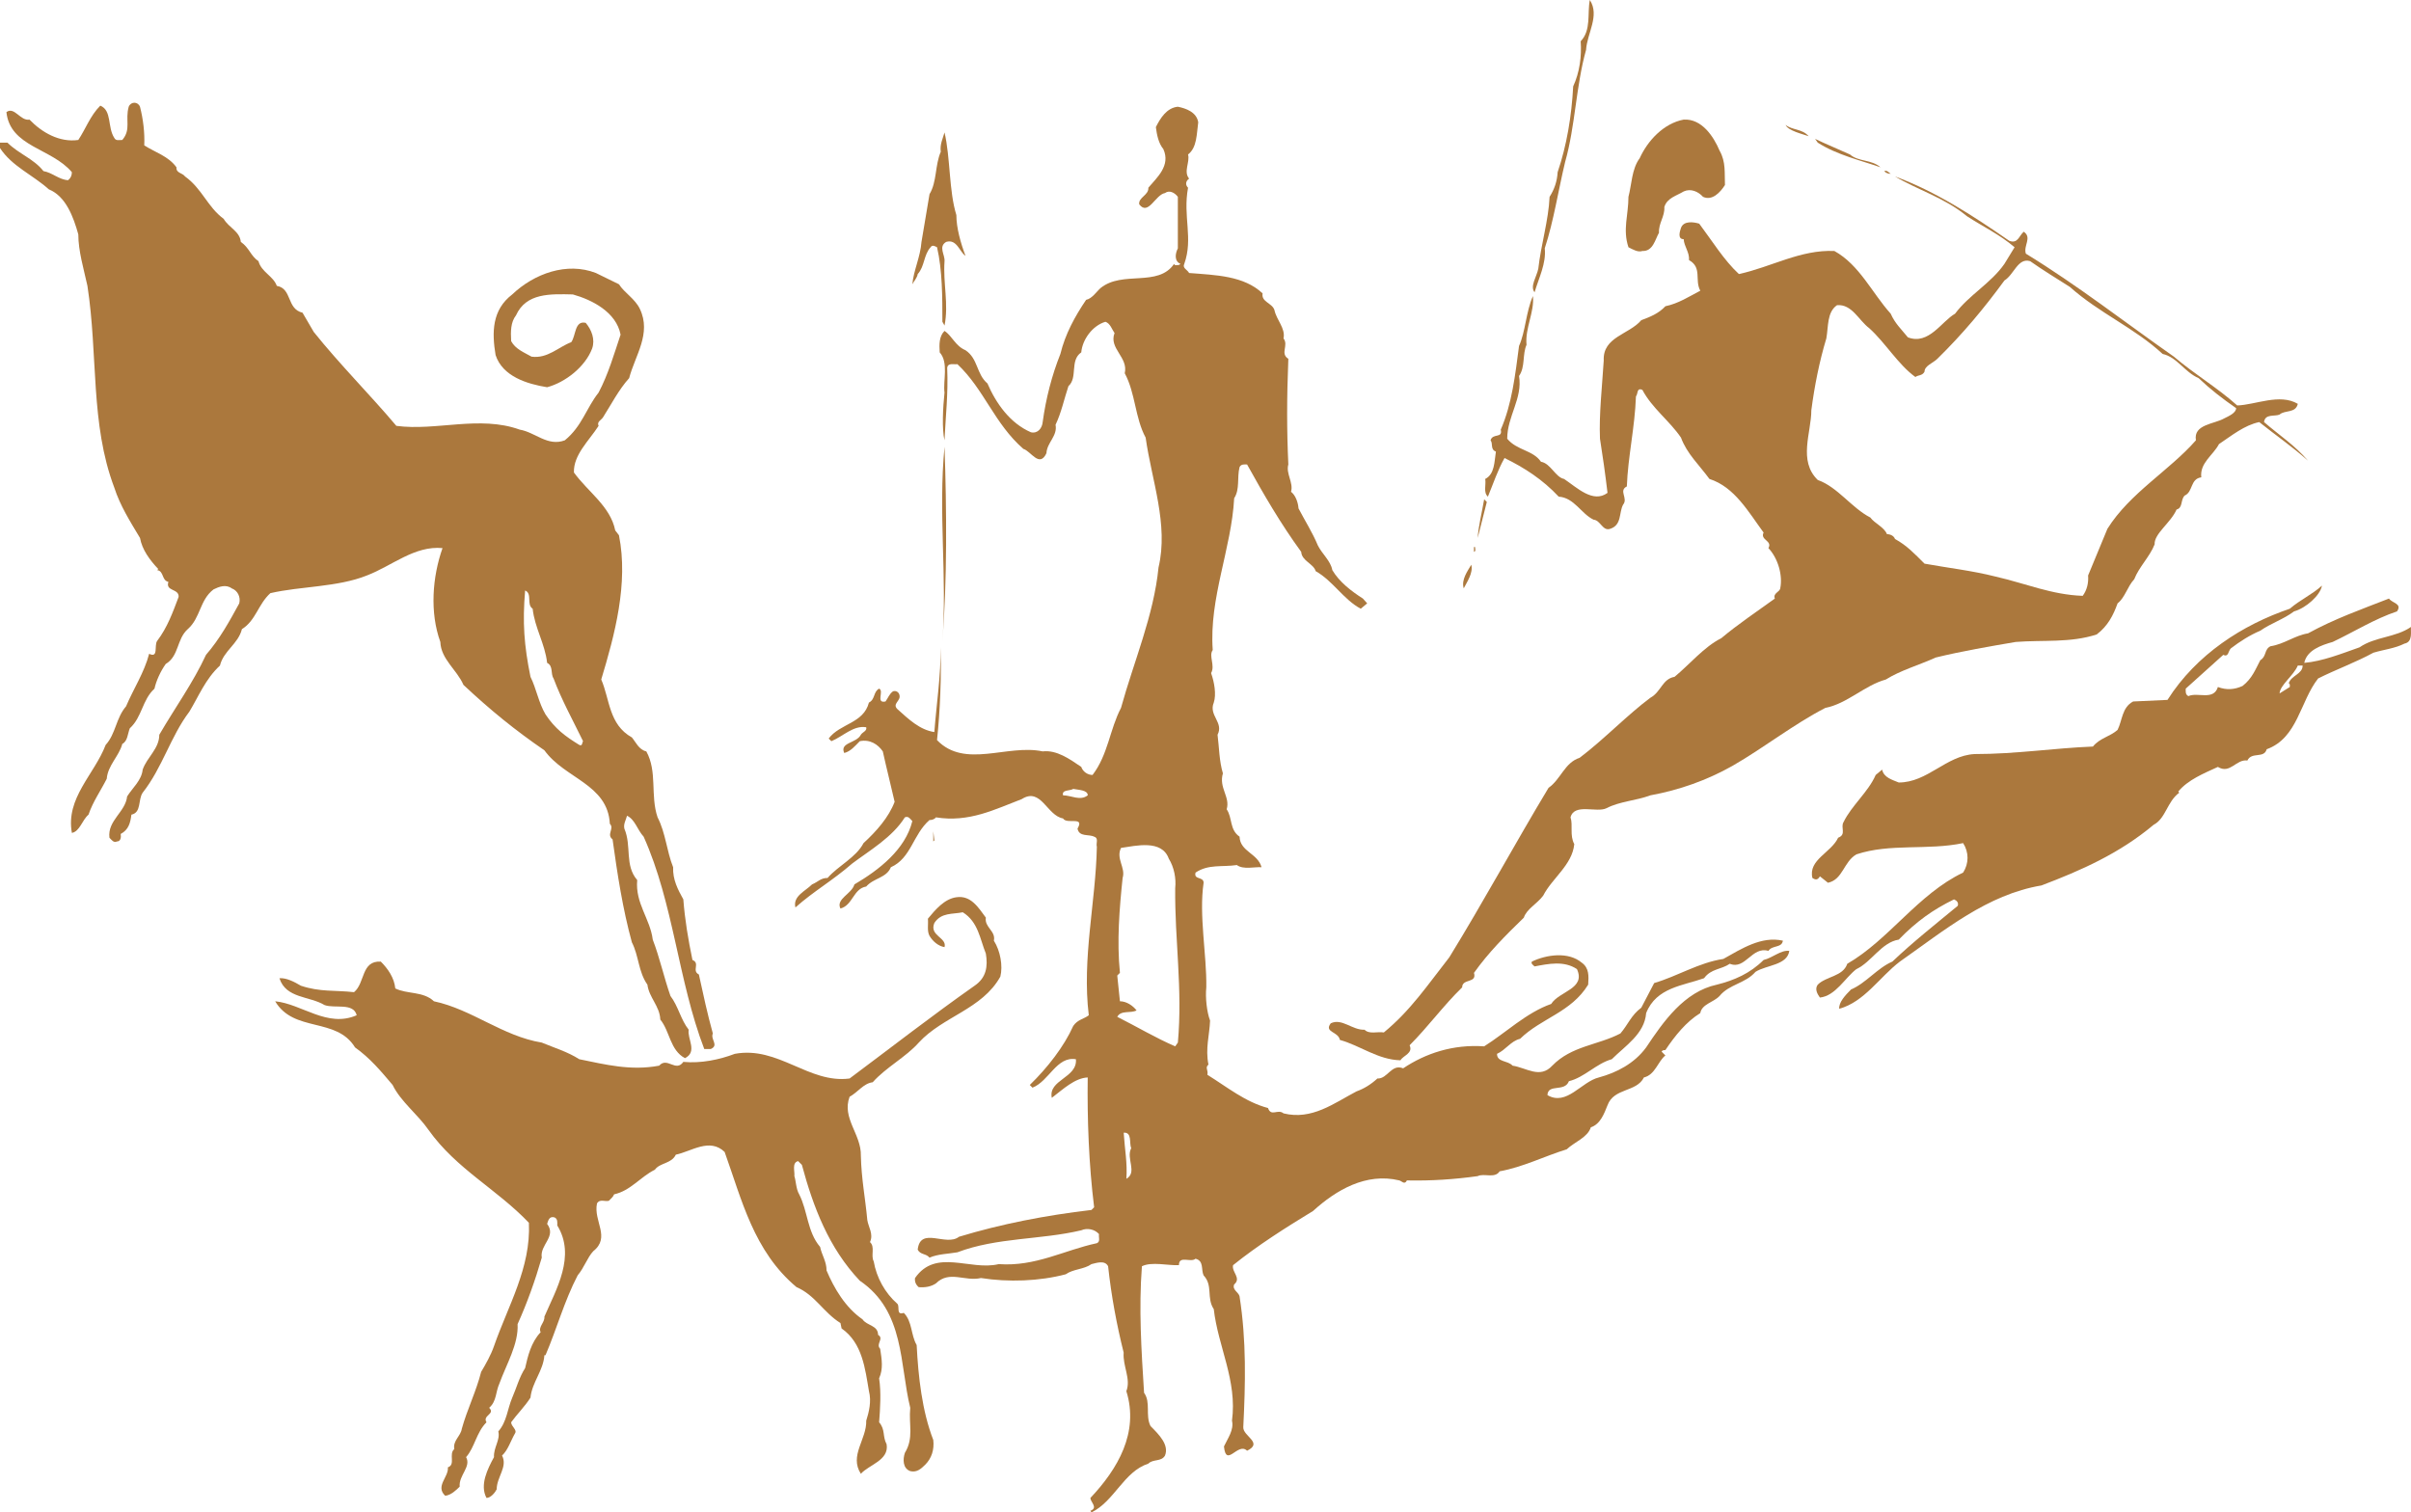
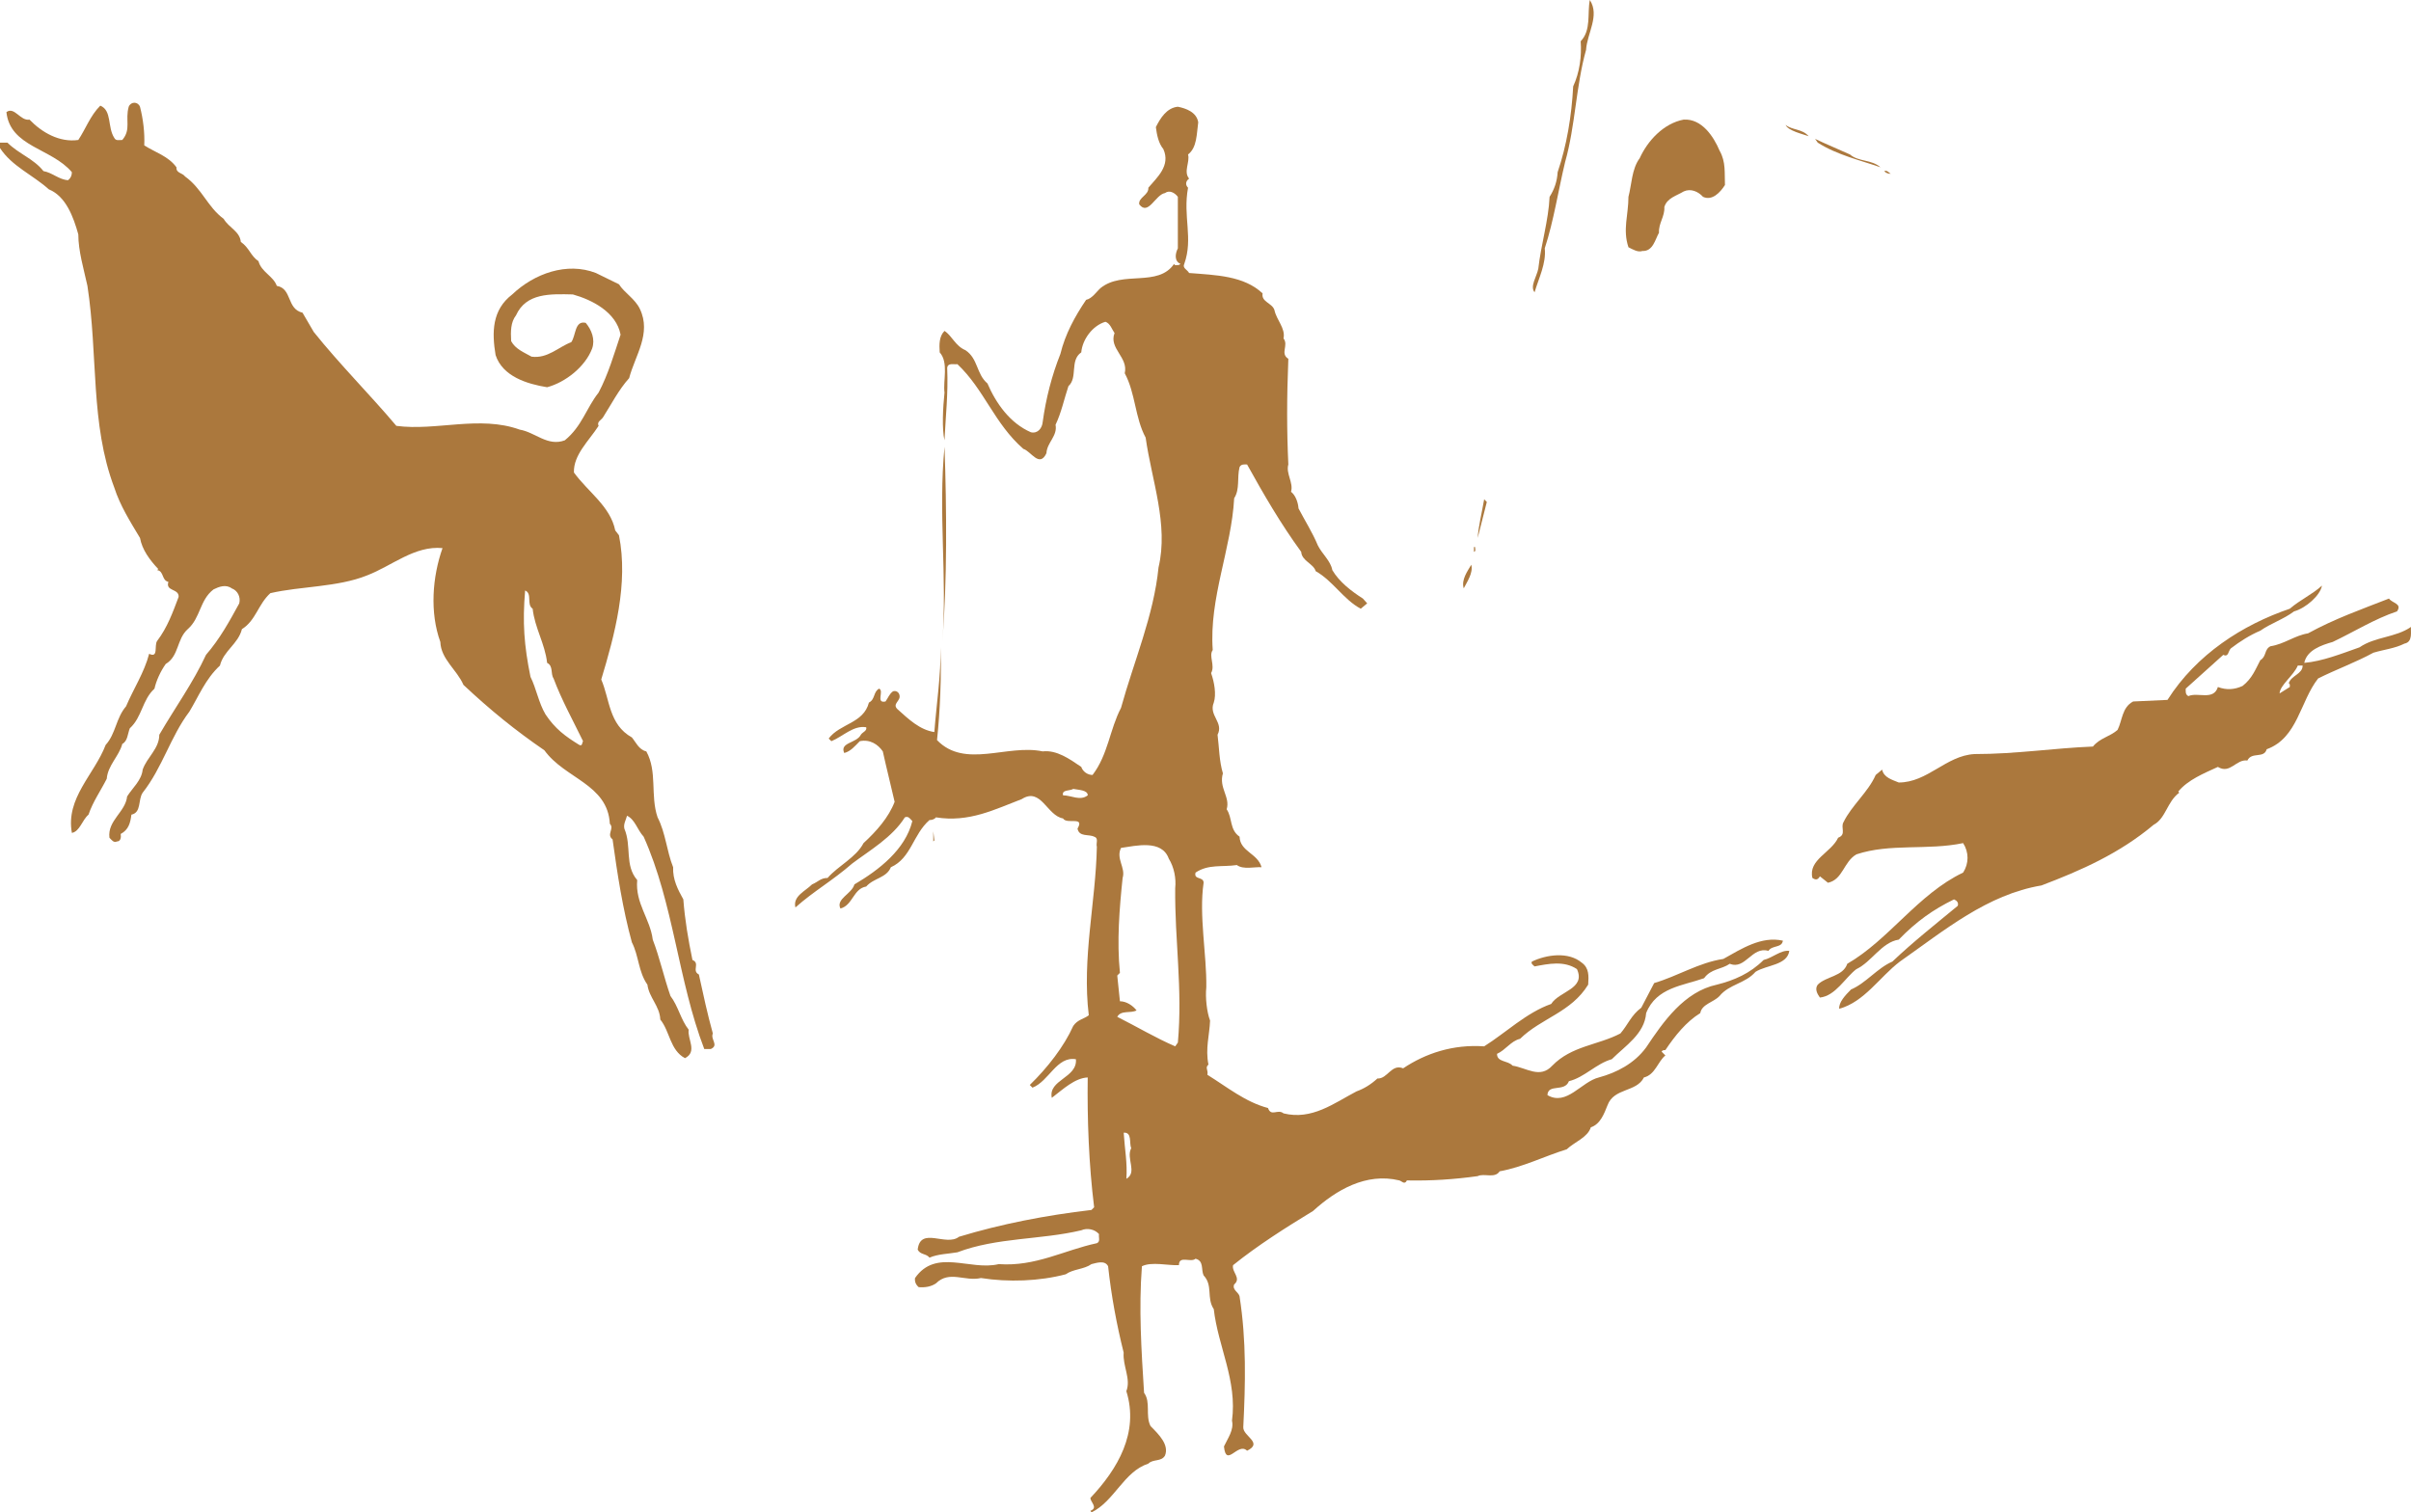
<svg xmlns="http://www.w3.org/2000/svg" version="1.1" id="Layer_1" x="0px" y="0px" width="600px" height="376.414px" viewBox="0 0 600 376.414" enable-background="new 0 0 600 376.414" xml:space="preserve">
  <g>
    <path fill="#AB783D" d="M394.706,12.414c-2.54,9.078-2.669,18.952-5.208,27.895c-1.738,7.211-2.804,14.551-5.071,21.496   c0.4,3.737-1.468,7.338-2.535,10.943c-1.204-1.476,0.531-3.875,0.928-5.875c0.672-6.007,2.546-12.014,2.809-17.889   c1.199-1.865,1.869-3.862,2.006-6.136c2.265-6.677,3.467-13.888,3.867-21.356c1.603-3.477,2.137-7.485,1.867-11.222   c2.676-2.793,1.601-6.925,2.275-10.271C398.172,3.868,394.968,8.272,394.706,12.414z" />
    <path fill="#AB783D" d="M427.939,37.507c1.603,2.801,1.199,5.606,1.333,8.545c-1.19,1.863-3.198,3.997-5.464,2.932   c-1.206-1.333-3.077-2.135-4.809-1.333c-1.736,1.07-4.141,1.604-4.811,3.875c0.137,2.397-1.464,4.002-1.334,6.408   c-0.936,1.595-1.463,4.667-4.136,4.535c-1.068,0.403-2.403-0.394-3.463-0.933c-1.474-4.406,0-8.007,0-12.551   c0.797-2.932,0.797-6.939,2.8-9.606c1.996-4.411,6-8.682,10.943-9.61C423.539,29.495,426.47,34.035,427.939,37.507z" />
    <path fill="#AB783D" d="M450.096,33.901c-1.469-0.538-5.067-1.329-5.737-2.802C446.097,32.439,448.5,32.036,450.096,33.901z" />
-     <path fill="#AB783D" d="M238.002,53.528c0,3.2,1.062,6.935,2.271,10.142c-1.476-0.939-2.142-4.272-4.812-3.463   c-2.001,1.195-0.27,3.192-0.405,4.796c-0.396,5.477,1.075,10.676,0,16.023l-0.532-0.941c0-6.002,0-12.817-1.33-18.55   c-0.536-0.271-1.198-0.67-1.601,0c-1.735,1.863-1.474,4.81-3.209,6.67c-0.134,0.937-0.932,1.741-1.331,2.544   c0.268-3.343,2.001-6.813,2.269-10.543l2-11.886c1.872-3.069,1.336-7.204,2.8-10.541c-0.261-1.876,0.539-3.345,0.935-4.82   C236.529,39.243,236.132,47.52,238.002,53.528z" />
    <path fill="#AB783D" d="M460.378,38.441c2.139,1.867,5.336,1.202,7.605,3.198c-4.935-1.727-10.813-3.067-15.617-6.133l-0.664-0.937   C454.502,35.904,457.443,37.104,460.378,38.441z" />
    <path fill="#AB783D" d="M470.523,43.251c-0.535,0-1.205-0.138-1.605-0.672C469.719,42.312,469.988,42.979,470.523,43.251z" />
-     <path fill="#AB783D" d="M563.426,105.047c0.266-2.134,2.667-1.333,3.868-1.867c1.333-1.199,4.006-0.267,4.537-2.672   c-4.537-2.66-10.539,0.269-15.079,0.403c-5.074-4.536-10.413-7.605-15.759-12.145c-12.009-8.413-24.156-17.889-36.84-25.631   c-0.665-1.999,1.611-4.001-0.529-5.466c-1.201,1.062-1.465,3.063-3.603,2.263c-9.079-6.272-18.292-12.28-28.438-16.017   c5.612,3.34,12.42,5.341,17.897,9.888c3.868,2.528,8.139,4.534,11.869,7.734l-2.531,4.138c-3.336,4.807-8.813,7.745-12.285,12.405   c-3.329,1.874-6.536,7.883-11.736,5.88c-1.734-2.137-3.214-3.47-4.275-5.88c-4.672-5.197-7.748-12.136-14.018-15.61   c-8.411-0.394-15.747,4.01-23.764,5.737c-3.731-3.467-6.668-8.274-9.872-12.539c-1.331-0.412-3.87-0.808-4.542,1.062   c-0.264,0.804-0.932,2.8,0.672,2.8c0.129,1.874,1.461,3.203,1.333,5.21c3.336,1.865,1.334,4.942,2.806,7.611   c-2.806,1.469-5.475,3.2-8.682,3.866c-1.731,1.862-3.872,2.67-6.004,3.474c-3.066,3.601-9.617,4.135-9.345,10.015   c-0.395,6.405-1.202,13.476-0.936,19.485c0.663,4.137,1.338,8.94,1.874,13.479c-3.604,2.673-7.608-1.329-10.813-3.469   c-2.135-0.403-3.339-3.879-5.742-4.273c-2.003-2.935-6.007-2.804-8.405-5.737c0-5.606,3.868-10.015,2.943-15.617   c1.592-2.27,0.791-5.342,1.865-7.751c-0.406-4.133,1.997-8.139,1.594-12.14c-1.731,3.87-1.867,8.944-3.459,12.418   c-0.95,7.206-1.746,14.408-4.547,20.829c0.533,2.261-2.002,0.786-2.539,2.659c0.666,0.799-0.133,2.268,1.329,2.802   c-0.396,2.406-0.26,5.606-2.661,6.811c0.269,1.469-0.53,3.336,0.668,4.406c1.33-3.207,2.407-6.54,4.137-9.612   c4.94,2.402,9.479,5.339,13.481,9.612c3.875,0.26,5.608,4.273,8.683,5.735c1.73,0.129,2.256,2.94,4.132,2.27   c2.933-0.933,2.137-4.006,3.205-6c1.34-1.611-1.202-3.48,0.938-4.547c0.265-7.342,1.993-14.677,2.268-22.424   c0.529-0.528,0.134-2.266,1.603-1.603c2.401,4.545,6.805,7.745,9.604,11.878c1.474,4.008,4.542,6.811,7.078,10.284   c6.274,1.999,9.74,8.274,13.481,13.344c-0.938,1.865,2.271,2.005,1.199,3.87c2.403,2.54,3.601,6.813,2.941,10.018   c-0.136,0.938-1.869,1.197-1.342,2.541c-4.402,3.192-9.207,6.399-13.34,9.873c-4.274,2.129-7.886,6.539-11.622,9.607   c-3.064,0.532-3.333,3.739-6.007,5.205c-5.599,4.142-11.609,10.413-17.614,14.949c-3.734,1.197-4.67,5.337-7.738,7.476   c-8.286,13.754-16.155,28.297-24.696,42.18c-5.339,6.805-9.609,13.216-16.289,18.699c-1.6-0.275-3.599,0.523-4.801-0.676   c-3.071,0.129-5.61-2.943-8.407-1.601c-1.738,2.276,1.865,2.001,2.27,4.136c5.199,1.466,9.475,4.936,15.078,5.068   c0.67-1.199,3.205-1.735,2.27-3.736c4.67-4.671,8.406-9.879,13.078-14.414c0-2.272,3.743-0.936,2.943-3.604   c3.602-5.072,7.741-9.209,12.408-13.747c0.676-2.139,3.334-3.474,4.809-5.468c2.272-4.412,7.211-7.621,7.745-12.819   c-1.199-2.268-0.271-4.671-0.935-6.675c0.935-3.604,6.534-1.067,8.936-2.27c3.345-1.736,7.349-1.867,10.944-3.209   c7.216-1.329,14.017-3.73,20.424-7.338c7.886-4.536,15.092-10.277,23.091-14.419c5.481-1.069,9.754-5.604,15.086-7.075   c3.606-2.268,8.277-3.595,12.412-5.471c6.541-1.595,13.617-2.801,19.892-3.872c6.806-0.532,13.613,0.271,20.159-1.868   c2.802-2.134,4.137-4.805,5.196-7.738c1.871-1.466,2.412-4.139,4.146-6.006c1.195-3.071,3.868-5.606,5.074-8.682   c-0.14-2.67,4.004-5.332,5.464-8.668c1.607-0.408,0.942-2.408,2.01-3.472c2.142-0.937,1.333-4.139,4.133-4.542   c-0.398-3.601,2.94-5.47,4.406-8.268c3.205-2.141,6.278-4.68,10.016-5.482c4.006,3.209,8.271,6.145,12.147,9.614   C571.03,110.789,567.294,108.388,563.426,105.047z M553.549,104.117c-2.537,1.469-7.737,1.469-7.074,5.47   c-6.68,7.609-16.421,13.082-22.024,22.024c-1.606,3.868-3.203,7.736-4.805,11.615c0.129,1.865-0.264,3.605-1.342,5.072   c-7.738-0.267-14.15-3.071-21.757-4.81c-5.737-1.459-11.744-2.134-17.612-3.2c-2.544-2.532-4.409-4.538-7.351-6.14   c-0.264-0.799-1.195-1.202-1.999-1.202c-0.668-1.738-3.067-2.671-4.135-4.14c-4.672-2.404-8.146-7.609-13.084-9.345   c-4.937-4.801-1.601-11.749-1.601-17.348c0.806-6.143,2.003-12.143,3.736-17.889c0.534-2.938,0.129-6.544,2.669-8.275   c3.734-0.271,5.346,3.739,8.01,5.738c4.004,3.605,7.208,9.073,11.483,12.149c0.663-0.532,1.729-0.265,2.271-1.335   c0-1.474,2.135-2.139,3.198-3.201c6.272-6.143,11.614-12.545,16.687-19.491c2.403-1.462,3.34-5.735,6.409-4.807   c3.198,2.265,6.543,4.273,9.874,6.405c7.34,6.545,16.02,10.152,23.095,16.687c3.604,0.801,5.473,4.54,8.947,6.016   c2.933,2.797,5.873,5.063,9.336,7.471C556.481,102.779,554.615,103.583,553.549,104.117z" />
    <path fill="#AB783D" d="M234.525,159.773c1.202-16.285-1.063-32.168,0.532-48.582C235.595,127.073,235.727,144.025,234.525,159.773   z" />
    <path fill="#AB783D" d="M367.735,133.887c0.143-2.679,1.072-6.414,1.612-9.612l0.661,0.661L367.735,133.887z" />
    <path fill="#AB783D" d="M367.078,136.151c0,0.402,0.267,1.065-0.268,1.201v-1.201H367.078z" />
-     <path fill="#AB783D" d="M366.404,138.421l-0.264,0.926L366.404,138.421z" />
    <path fill="#AB783D" d="M366.14,140.558c0.534,2.003-1.063,4.267-1.871,5.873C363.601,144.297,365.207,142.155,366.14,140.558z" />
    <path fill="#AB783D" d="M177.397,257.22c-1.335-4.805-2.399-9.741-3.475-14.682c-1.858-0.938,0.407-2.805-1.598-3.61   c-1.071-5.201-1.869-9.875-2.271-15.082c-1.34-2.401-2.67-4.938-2.537-8.003c-1.604-4.011-1.866-8.544-3.87-12.417   c-1.864-5.479,0-11.35-2.804-16.415c-1.866-0.4-2.671-2.406-3.599-3.477c-5.739-3.202-5.479-9.474-7.616-14.418   c3.341-11.074,6.808-23.889,4.408-35.898l-0.927-1.206c-1.209-6.011-6.817-9.61-10.282-14.418   c-0.136-4.404,3.738-7.875,6.14-11.604c-0.537-1.068,0.803-1.473,1.196-2.274c1.869-2.938,3.873-6.806,6.411-9.603   c1.462-5.617,5.612-11.083,2.666-17.226c-1.204-2.537-3.868-4.004-5.204-6.135c-1.869-0.939-3.873-1.876-5.738-2.807   c-7.205-2.801-15.35,0.131-20.82,5.335c-5.076,3.873-5.076,9.478-4.145,15.086c1.74,5.344,7.883,7.211,12.823,8.01   c4.532-1.204,9.473-5.072,11.199-9.619c0.804-2.263-0.124-4.667-1.589-6.403c-2.804-0.663-2.41,3.203-3.606,4.81   c-3.201,1.2-5.874,4.139-9.88,3.603c-1.867-1.068-4.009-1.867-5.074-3.87c-0.134-2.404-0.134-4.674,1.206-6.408   c2.528-5.606,8.537-5.339,14.15-5.209c4.793,1.342,10.812,4.404,11.877,10.012c-1.609,4.805-3.07,9.879-5.473,14.417   c-3.073,3.875-4.138,8.415-8.408,11.88c-4.272,1.604-7.349-2.003-11.212-2.659c-10.016-3.614-20.824,0.394-30.71-0.939   c-6.405-7.606-14.141-15.354-20.548-23.363c-0.933-1.598-1.874-3.209-2.802-4.803c-4-0.937-2.537-6.011-6.405-6.681   c-0.808-2.397-3.884-3.47-4.547-6.138c-1.996-1.333-2.266-3.334-4.402-4.796c-0.267-2.675-2.937-3.479-4.275-5.75   c-4.001-2.931-5.335-7.471-9.605-10.542c-0.67-0.935-2.265-0.801-2.132-2.274c-2.012-2.8-5.342-3.728-8.019-5.468   c0.143-3.069-0.265-6.534-1.06-9.61c-0.536-1.328-2.271-1.328-2.808,0c-0.935,3.334,0.667,5.608-1.598,8.272   c-0.808,0-1.603,0.273-1.999-0.53c-1.733-2.67-0.534-6.806-3.476-8.014c-2.53,2.539-3.607,5.746-5.473,8.543   c-4.673,0.672-9.078-1.874-12.14-5.065c-2.277,0.403-3.752-3.335-5.751-1.871c0.939,8.679,11.212,8.942,16.292,14.951   c0,0.801-0.273,1.468-0.939,1.996c-2.268-0.125-3.87-1.865-6.136-2.266c-2.401-3.069-6.149-4.273-8.951-7.072H0v1.333   c2.938,4.536,8.144,6.672,12.147,10.28c4.271,1.735,6.146,6.935,7.342,11.217c0,4.132,1.335,8.537,2.27,12.806   c2.673,17.353,0.672,34.304,6.679,50.198c1.462,4.534,4,8.535,6.405,12.547c0.533,2.931,2.402,5.46,4.541,7.734l-0.272,0.267   c1.736,0.267,1.066,2.537,2.798,2.936c-0.792,2.403,2.675,1.606,2.543,3.734c-1.468,3.879-2.801,7.605-5.341,10.95   c-0.796,1.07,0.401,4.4-1.994,3.207c-1.215,4.671-3.884,8.675-5.746,13.079c-2.537,2.942-2.537,6.806-5.077,9.604   c-2.806,7.349-10.003,13.22-8.404,21.901c2.001-0.404,2.535-3.205,4.135-4.545c1.07-3.2,3.073-6.006,4.538-8.939   c0.265-3.336,3.065-5.615,3.873-8.673c1.328-0.67,1.328-2.542,1.862-3.876c3.076-2.8,3.076-7.07,6.143-9.875   c0.405-1.869,1.467-4.271,2.804-6.145c3.338-1.996,2.675-6.136,5.475-8.668c3.205-2.807,2.94-7.218,6.407-9.882   c1.329-0.667,3.076-1.337,4.536-0.265c1.464,0.534,2.27,2.127,1.874,3.736c-2.408,4.404-4.807,8.812-8.274,12.813   c-3.203,6.941-7.746,13.21-11.624,19.889c0,3.467-3.069,5.604-4.135,8.675c-0.261,2.673-2.528,4.538-3.87,6.677   c-0.394,3.868-4.93,6.004-4.402,10.273c0.527,0.534,1.066,1.342,1.87,0.932c0.933,0,1.07-1.059,0.933-1.867   c2-1.065,2.403-2.799,2.668-4.805c2.542-0.533,1.604-3.732,2.802-5.468c4.936-6.274,6.946-14.014,11.615-20.161   c2.27-3.734,4.003-8.141,7.611-11.475c0.928-3.741,4.533-5.344,5.473-9.073c3.465-2.144,4.001-6.143,7.07-8.949   c7.48-1.74,16.694-1.464,24.029-4.402c6.274-2.406,11.878-7.476,18.82-6.813c-2.541,7.208-3.201,16.024-0.542,23.36   c0.138,4.272,4.141,6.943,5.748,10.677c6.679,6.27,12.943,11.351,20.15,16.289c5.08,7.075,15.759,8.408,16.286,18.29   c1.204,1.197-0.93,2.672,0.675,3.869c1.201,8.669,2.528,17.351,4.805,25.627c1.732,3.342,1.603,7.347,3.868,10.541   c0.402,3.211,3.077,5.345,3.209,8.682c2.396,2.938,2.396,7.6,6.134,9.615c3.202-1.611,0.534-4.813,0.932-7.078   c-1.998-2.537-2.537-5.738-4.539-8.404c-1.601-4.547-2.658-9.484-4.405-14.021c-0.66-5.208-4.406-9.075-3.868-14.819   c-3.202-3.742-1.33-8.409-3.202-12.814c-0.263-1.197,0.407-2.133,0.663-3.205c2.001,0.937,2.539,3.472,4.14,5.215   c7.482,16.678,8.539,35.764,15.087,52.854h1.605C179,260.152,176.734,258.689,177.397,257.22z M144.156,185.397   c-3.467-2.125-6.007-4-8.403-7.598c-1.736-2.942-2.272-6.41-3.738-9.347c-1.601-7.874-2.006-13.484-1.334-21.487   c1.874,0.799,0.261,3.47,1.874,4.536c0.527,4.805,3.064,8.675,3.603,13.482c1.599,0.799,0.793,2.671,1.599,3.868   c1.996,5.344,4.808,10.411,7.34,15.621C144.83,184.87,144.961,185.802,144.156,185.397z" />
    <path fill="#AB783D" d="M599.999,156.038c-3.872,2.675-8.939,2.404-12.81,5.077c-4.538,1.6-9.212,3.467-13.754,3.868   c0.67-3.2,4.271-4.404,7.074-5.209c5.342-2.533,10.41-5.735,16.014-7.609c1.342-1.997-1.199-1.997-1.999-3.192   c-6.804,2.66-13.613,5.066-20.151,8.662c-3.343,0.536-5.876,2.673-9.348,3.209c-1.599,0.803-0.936,2.54-2.532,3.474   c-1.2,2.265-2.01,4.533-4.405,6.403c-2.01,0.932-4.011,1.07-6.145,0.267c-1.064,3.477-5.074,1.204-7.34,2.268   c-0.801-0.398-0.665-1.199-0.665-1.865l9.348-8.41c1.329,0.665,1.197-0.931,1.867-1.594c2.268-1.742,4.802-3.344,7.34-4.411   c2.669-1.87,5.731-2.809,8.405-4.811c2.939-0.8,6.535-4.004,6.943-6.405c-2.541,2.272-5.34,3.469-8.003,5.742   c-11.751,3.999-23.232,11.348-30.438,22.694l-8.544,0.394c-2.8,1.474-2.673,4.674-3.879,7.079c-1.997,1.734-4.4,1.999-6.134,4.135   c-9.879,0.405-19.086,1.874-29.497,1.874c-7.075,0.394-11.622,7.075-18.825,7.075c-1.596-0.672-3.729-1.21-4.133-3.207   l-1.604,1.333c-1.871,4.273-6.006,7.609-8.008,11.746c-0.798,1.343,0.796,3.078-1.334,3.871c-1.738,3.741-7.478,5.475-6.41,10.014   c0.8,0.533,1.334,0.533,1.868-0.402l2.008,1.6c3.722-0.798,3.868-5.2,7.071-7.067c8.409-2.802,17.616-0.938,26.564-2.802   c1.462,2.264,1.462,5.07,0,7.335c-11.217,5.344-18.423,16.689-28.831,22.698c-1.083,3.198-5.211,3.068-7.347,5.197   c-0.795,1.072-0.134,2.276,0.534,3.211c3.872-0.396,6.278-4.943,9.079-7.079c3.734-1.731,6.272-6.673,10.541-7.338   c4.41-4.536,8.549-7.482,13.756-10.015c0.663,0.268,1.201,0.801,0.928,1.6c-5.475,4.534-11.077,8.945-16.279,13.886   c-3.743,1.604-6.541,5.341-10.285,6.943c-1.461,1.464-3.064,3.198-2.933,4.798c6.278-1.729,10.009-7.871,15.087-11.741   c11.21-7.872,21.75-16.683,35.237-18.956c9.877-3.74,19.49-8.006,27.896-15.082c3.071-1.602,3.336-5.739,6.402-8.007l-0.256-0.265   c2.399-2.942,6.402-4.547,9.868-6.147c3.069,1.872,4.538-1.999,7.342-1.593c1.072-2.27,4.142-0.405,4.805-2.804   c7.742-2.811,8.28-11.889,12.808-17.626c4.548-2.268,9.354-4.006,13.755-6.407c2.673-0.797,5.336-1.058,7.74-2.268   C600.531,159.773,599.869,157.104,599.999,156.038z M569.567,170.055c0.403,0.14,0.271,0.666,0.271,0.932l-2.544,1.6   c0.134-2.137,3.472-4.406,4.537-6.937h1.201C573.033,167.785,570.232,168.056,569.567,170.055z" />
    <polygon fill="#AB783D" points="232.255,209.426 232.255,206.895 232.525,209.166  " />
-     <path fill="#AB783D" d="M245.341,228.388c-0.407,2.397,2.531,3.331,1.994,5.735c1.611,2.539,2.274,6.27,1.611,8.944   c-4.533,8.144-14.285,9.879-20.294,16.417c-3.198,3.613-8.142,6.141-11.476,9.88c-2.27,0.261-3.739,2.534-5.744,3.604   c-1.998,5.344,2.94,9.344,2.803,14.683c0.138,5.868,1.072,10.277,1.604,16.015c0.266,1.742,1.597,3.474,0.666,5.477   c1.335,1.2,0.136,3.334,0.931,4.803c0.679,4.009,2.811,7.877,5.877,10.552c0.666,0.663-0.396,2.931,1.603,2.259   c2.139,2.135,1.734,5.477,3.205,8.016c0.398,7.875,1.34,16.42,4.135,23.627c0.27,2.393-0.398,4.531-2.001,6.143   c-1.067,1.061-2.134,2-3.734,1.6c-1.871-0.672-1.871-2.938-1.333-4.542c2.267-3.734,0.927-6.94,1.333-11.215   c-2.673-10.813-1.333-24.022-12.55-31.628c-7.735-8.148-11.612-18.424-14.414-28.837l-0.938-0.937   c-1.598,0.402-0.798,2.541-0.93,3.74c0.402,1.195,0.402,3.2,1.199,4.536c2.132,4.142,1.998,9.347,5.205,13.084   c0.405,2.003,1.603,3.603,1.603,5.866c1.87,4.416,4.674,9.213,8.942,12.156c1.068,1.602,3.879,1.465,3.879,3.867   c1.591,0.929-0.677,2.271,0.523,3.47c0.4,2.673,0.804,4.943-0.263,7.345c0.534,3.471,0.263,7.609,0,10.941   c1.6,1.871,0.796,3.471,1.865,5.472c0.67,4.008-4.396,5.081-6.407,7.351c-2.938-4.542,1.471-8.543,1.337-13.22   c0.675-2.138,1.34-4.8,0.675-7.349c-0.939-5.463-1.609-12.004-6.813-15.609l-0.274-1.34c-4.268-2.664-6.269-6.934-10.936-8.939   c-10.676-8.939-13.62-21.762-17.891-33.642c-3.739-3.601-8.271-0.126-12.147,0.672c-1.066,2.271-3.997,2.001-5.208,3.739   c-3.738,1.869-6.008,5.208-10.148,6.136c-0.265,0.67-0.798,1.077-1.325,1.611c-0.941,0.256-2.271-0.534-2.938,0.654   c-0.935,4.409,3.466,8.415-0.935,11.89c-1.474,1.592-2.277,4.132-3.875,6.006c-3.336,6.41-5.201,13.342-8.005,19.88h-0.273   c-0.263,3.873-3.063,6.675-3.465,10.556c-1.334,2.126-3.473,4.27-4.808,6.133c0,1.066,1.6,1.871,0.935,2.804   c-1.068,1.867-1.738,4.139-3.201,5.477c1.463,2.798-1.334,5.335-1.334,8.41c-0.403,0.799-1.467,2.137-2.535,2.137   c-1.735-3.207,0.265-7.214,1.865-10.153c-0.136-2.393,1.6-4.264,1.074-6.4c2.13-2.401,2.268-5.605,3.468-8.406   c1.063-2.405,1.73-5.072,3.202-7.344c0.666-2.941,1.472-6.414,3.868-8.942c-0.663-1.339,1.07-2.407,0.931-3.876   c2.942-6.809,7.878-15.08,3.206-22.688c0-0.801,0.136-1.6-0.667-2.003c-1.329-0.407-1.6,0.802-1.861,1.604   c2.399,3.202-1.876,5.205-1.332,8.398c-1.614,5.611-3.608,11.219-6.019,16.559c0.27,4.938-2.799,10.006-4.538,14.813   c-0.93,2.003-0.662,4.413-2.533,6.006c1.604,1.603-1.739,1.865-0.664,3.604c-2.542,2.541-2.942,6.281-5.081,8.674   c1.34,2.404-1.865,4.543-1.591,7.35c-0.806,0.798-2.144,2.129-3.608,2.268c-2.539-2.406,0.934-4.676,0.664-7.075   c2.007-0.663,0.131-3.334,1.604-4.542c-0.396-2.137,1.6-3.203,1.869-5.065c1.335-4.81,3.601-9.354,4.81-14.15   c1.195-2.009,2.401-4.146,3.198-6.407c3.467-10.01,9.216-19.493,8.684-30.705c-8.014-8.411-18.026-13.35-24.964-23.095   c-2.669-3.863-6.941-7.067-8.951-11.208c-2.936-3.471-5.597-6.668-9.348-9.342c-4.664-7.611-15.208-3.61-19.88-11.482   c6.672,0.664,12.948,6.673,20.29,3.477c-0.801-3.211-5.477-1.611-8.003-2.537c-3.741-2.266-9.615-1.611-11.224-6.681   c1.748-0.132,3.744,0.931,5.343,1.869c4.808,1.604,8.407,1.065,13.218,1.604c2.795-2.268,1.737-7.881,6.667-7.608   c1.74,1.735,3.341,4.003,3.607,6.676c2.94,1.472,6.946,0.663,9.613,3.2c9.473,2.004,17.084,8.682,26.835,10.277   c3.193,1.334,6.398,2.268,9.331,4.141c6.548,1.337,12.815,2.936,19.89,1.606c2.003-2.276,4.142,1.733,6.009-0.939   c4.406,0.405,8.946-0.536,12.814-2.005c10.816-2.001,18.423,7.477,28.564,6.14c10.549-7.869,20.295-15.48,31.104-23.092   c2.935-2.001,3.338-4.803,2.804-8.007c-1.473-3.602-1.876-7.872-5.744-10.275c-2.53,0.534-5.342,0-7.072,2.666   c-1.331,3.207,3.202,3.605,2.532,6.009c-1.596-0.265-2.936-1.469-3.734-2.802c-0.663-1.207-0.265-2.805-0.402-4.273   c1.871-2.274,4.137-4.937,7.082-5.339C241.601,222.779,243.465,225.851,245.341,228.388z" />
    <path fill="#AB783D" d="M438.887,238.928c-3.339,3.336-7.34,5.072-11.614,6.139c-8.145,1.742-13.342,9.216-17.614,15.623   c-2.936,4.008-7.347,6.275-11.753,7.471c-4.4,1.072-8.008,7.209-12.814,4.402c0.133-2.938,4.277-0.664,5.344-3.466   c3.87-0.937,6.808-4.399,10.678-5.472c3.336-3.339,8.142-6.276,8.546-11.478c2.53-6.409,9.205-6.813,14.413-8.682   c1.735-2.399,4.274-2.128,6.406-3.597c3.871,1.6,5.473-4.406,9.608-3.207c0.938-1.473,3.338-0.67,3.601-2.539   c-5.334-1.197-10.275,2.003-14.813,4.544c-6.141,0.929-11.343,4.271-17.215,6.005c-1.075,1.998-2.139,4.142-3.207,6.134   c-2.542,1.878-3.334,4.272-5.202,6.414c-5.61,2.933-12.15,3.066-16.951,8.012c-3.075,3.336-6.405,0.522-9.883,0   c-1.193-1.343-3.871-0.806-3.871-2.944c2.135-0.939,3.465-3.205,5.736-3.736c5.345-5.209,12.68-6.539,16.953-13.484   c0.136-2.129,0.266-4.131-1.598-5.471c-3.339-2.803-8.811-2.004-12.416-0.265c-0.27,0.538,0.267,0.796,0.67,1.201   c3.474-0.663,7.342-1.474,10.547,0.666c2.268,4.94-4.402,5.472-6.408,8.673c-6.136,2.141-11.35,7.208-16.683,10.553   c-7.748-0.539-14.559,1.729-20.158,5.471c-2.936-1.197-3.872,2.673-6.409,2.532c-1.598,1.472-3.335,2.538-5.201,3.208   c-5.612,2.938-11.084,7.212-18.156,5.472c-1.465-1.199-3.068,0.933-3.87-1.335c-5.604-1.472-10.144-5.201-15.086-8.272   c0.269-1.211-0.659-1.745,0.269-2.537c-0.808-4.004,0.266-7.347,0.403-10.95c-0.808-2.134-1.211-5.734-0.938-8.273   c0.13-8.146-1.872-17.887-0.67-26.033c0-1.6-2.53-0.664-2.001-2.534c3.205-2.139,6.537-1.328,10.278-1.872   c1.604,1.209,4.535,0.401,6.142,0.544c-0.935-3.474-5.344-3.868-5.472-7.606c-2.535-1.743-1.736-4.679-3.207-6.815   c0.934-3.071-2.004-5.339-0.938-8.946c-0.926-3.071-0.926-6.401-1.331-9.605c1.601-3.076-2.268-4.805-0.937-8.012   c0.665-2,0.141-5.07-0.67-7.336c1.072-1.871-0.661-4.272,0.409-5.739c-0.937-12.95,4.665-25.229,5.335-37.783   c1.466-2.272,0.668-5.07,1.338-7.738c0.402-0.811,1.206-0.666,1.874-0.666c4.137,7.472,8.4,14.812,13.471,21.757   c0.138,2.268,3.075,2.936,3.607,4.803c4.275,2.399,6.941,7.073,11.21,9.345l1.603-1.333l-1.066-1.195   c-2.938-1.878-5.871-4.147-7.613-7.083c-0.392-2.268-2.529-4.001-3.599-6.138c-1.329-3.207-3.205-6.136-4.81-9.211   c-0.122-1.603-0.792-3.336-1.865-4.138c0.668-2.27-1.337-4.54-0.67-6.806c-0.396-8.548-0.396-16.422,0-26.294   c-2.13-1.337,0.141-3.34-1.197-5.076c0.53-2.538-1.735-4.536-2.268-7.075c-0.537-1.734-3.341-2.003-2.936-4.133   c-4.68-4.409-11.619-4.545-18.294-5.075c-0.4-0.805-1.74-1.208-1.199-2.27c2.274-6.41-0.396-11.75,0.937-18.957   c-0.67-0.664-0.67-1.594,0.263-2.268c-1.462-1.733,0.263-4.14-0.263-6.007c2.269-1.736,2.13-5.205,2.535-8.01   c-0.405-2.534-3.064-3.471-5.072-3.87c-2.802,0.267-4.409,2.934-5.473,5.072c0.264,2.005,0.666,4.006,1.865,5.471   c1.863,4.132-1.602,7.081-3.734,9.612c0.136,1.865-2.537,2.405-2.27,4.141c2.27,2.944,4.003-2.41,6.414-2.813   c1.063-0.791,2.398-0.129,3.197,0.939c0,4.675,0,8.548,0,12.82c-0.667,1.329-0.935,3.199,0.665,3.869l-0.396,0.269   c-0.4,0-1.068,0.265-1.204-0.269c-4.004,5.869-12.816,1.595-18.28,6.002c-0.937,0.803-2.146,2.673-3.61,2.944   c-2.799,4.133-5.207,8.539-6.408,13.476c-2.129,5.348-3.604,11.079-4.405,16.952c-0.127,1.472-1.201,2.94-2.933,2.537   c-5.213-2.27-8.682-7.207-10.81-12.147c-2.813-2.405-2.279-6.136-5.471-8.279c-2.541-1.059-3.345-3.603-5.217-4.8   c-1.333,1.333-1.333,3.338-1.195,5.339c2.271,2.533,0.8,7.07,1.195,10.01c-0.396,3.737-0.663,9.083,0,11.88   c0.274-6.004,0.944-11.475,0.67-18.022c0.141-1.335,1.601-0.804,2.539-0.931c6.668,6.274,9.205,14.812,16.419,21.09   c1.869,0.534,4.003,4.807,5.738,1.07c0.132-2.668,2.805-4.273,2.269-7.075c1.462-3.075,2.136-6.409,3.204-9.61   c2.396-2.14,0.266-6.405,3.196-8.412c0.274-3.205,2.809-6.67,6.014-7.611c1.206,0.403,1.603,1.872,2.266,2.809   c-1.465,3.861,3.472,6.002,2.541,10.008c2.676,4.945,2.535,11.079,5.201,16.013c1.474,10.547,5.744,21.632,3.205,32.303   c-1.195,12.018-6.136,23.364-9.341,34.972c-2.804,5.343-3.205,11.622-7.077,16.687c-1.201,0-2.401-0.801-2.809-2.003   c-2.931-1.999-6.129-4.264-9.605-3.863c-8.804-1.87-19.355,4.404-26.292-2.811c0.806-7.598,1.061-15.619,0.928-23.085   c0,7.204-1.061,14.146-1.598,21.083c-3.604-0.53-6.411-3.203-9.212-5.73c-1.331-1.345,0.936-2.003,0.534-3.477   c-0.133-0.663-0.796-1.2-1.604-0.934c-0.93,0.667-1.195,1.602-1.865,2.532c-2.537,0.534-0.27-2.664-1.6-3.198   c-1.474,0.801-0.938,2.671-2.53,3.468c-1.34,5.21-7.218,5.21-10.013,8.948l0.663,0.666c2.939-1.199,5.473-4,8.675-3.471   c0.267,0.933-0.935,1.197-1.337,1.869c-1.076,2.139-5.332,1.876-4.133,4.538c1.598-0.396,2.67-1.736,3.867-2.936   c2.535-0.534,4.547,0.794,5.735,2.54c0.938,4.267,2.004,8.406,2.942,12.543c-1.467,3.872-4.533,7.341-7.74,10.282   c-1.863,3.599-6.278,5.604-8.947,8.672c-1.735,0-2.268,0.932-3.867,1.607c-1.736,1.727-4.808,2.927-4.14,5.735   c4.669-4.142,9.074-6.541,14.151-10.944c4.265-3.207,10.009-6.539,13.082-11.48c0.927-0.404,1.333,0.403,1.867,0.929   c-1.735,7.073-8.276,12.153-14.414,15.761c-0.674,2.399-4.676,3.601-3.479,6c3.074-0.803,3.21-4.943,6.412-5.471   c1.863-2.137,5.07-2.137,6.137-4.802c5.074-2.274,5.48-8.142,9.613-11.749c0.534,0,1.202-0.136,1.601-0.668   c8.278,1.334,14.684-2.005,21.355-4.539c4.805-3.074,6.276,4.135,10.275,4.805c0.939,1.602,5.476-0.67,3.608,2.535   c0.404,2.141,2.804,1.332,4.135,2.01c1.21,0.389,0.402,1.6,0.677,2.529c-0.274,13.752-3.739,27.76-2.008,41.918   c-1.202,0.931-2.804,1.064-3.871,2.664c-2.268,5.076-6.404,10.406-10.811,14.684l0.665,0.67c4.14-1.604,6.014-7.878,10.815-7.076   c0.397,4.673-6.942,5.074-6.002,9.609c2.791-2.135,5.738-4.937,8.937-5.074c-0.136,10.277,0.267,21.627,1.598,32.306l-0.663,0.672   c-11.346,1.329-22.425,3.47-32.967,6.672c-3.213,2.533-9.612-2.673-10.282,3.205c0.67,1.331,2.135,0.935,2.938,1.991   c2.139-0.928,4.679-0.928,6.943-1.33c9.877-3.736,20.689-3.071,30.826-5.475c1.472-0.656,3.343-0.268,4.415,0.938   c-0.14,0.8,0.403,1.87-0.533,2.271c-8.146,1.733-15.223,5.871-24.428,5.208c-7.084,1.733-15.623-4.011-20.82,3.462   c-0.14,0.936,0.264,1.743,0.927,2.273c1.602,0.129,3.075-0.132,4.271-0.936c3.348-3.329,7.208-0.402,11.209-1.338   c6.807,1.073,14.556,0.802,21.099-0.934c1.864-1.327,4.533-1.195,6.403-2.528c1.197-0.274,3.336-1.075,4.139,0.534   c0.808,7.466,2.139,14.553,3.87,21.486c-0.269,3.334,1.865,6.539,0.668,9.604c3.203,10.287-2.136,19.359-8.943,26.573   c0,1.065,2,2.399,0,3.202l0.267,0.396c5.737-2.803,8.009-10.14,14.149-12.141c1.206-1.211,3.207-0.4,4.145-2.005   c1.063-2.671-1.474-5.21-3.606-7.347c-1.339-2.673,0.132-5.869-1.602-8.276c-0.673-10.679-1.343-20.951-0.536-31.493   c2.403-1.207,6.542-0.141,9.211-0.27c0-2.537,2.936-0.539,4.135-1.604c2.131,0.54,1.333,2.673,2.001,4.142   c2.396,2.53,0.67,5.604,2.535,8.406c1.067,9.352,5.875,17.755,4.535,27.765c0.539,2.269-1.062,4.407-1.998,6.405   c0.538,5.473,3.478-1.199,5.749,1.072c4.137-2.007-1.074-3.609-0.94-5.877c0.536-10.813,0.804-21.49-0.934-32.573   c-0.274-1.057-1.877-1.6-1.338-2.931c1.869-1.607-0.67-3.075-0.27-4.805c6.145-4.943,13.082-9.338,19.896-13.482   c5.733-5.207,13.203-9.614,21.486-7.611c0.532,0.129,1.332,1.204,1.868,0c6.142,0.129,11.878-0.27,17.613-1.066   c1.612-0.799,4.277,0.668,5.477-1.199c5.873-1.07,11.079-3.738,16.687-5.475c2.001-1.872,5.205-2.938,6.005-5.475   c2.407-0.797,3.336-3.468,4.144-5.467c1.601-4.406,7.209-3.209,9.072-6.947c2.801-0.661,3.471-3.997,5.338-5.471l-0.93-0.938   c0.133-0.404,0.662-0.404,0.93-0.404c2.405-3.594,5.208-7.065,8.682-9.2c0.4-2.276,3.332-2.675,4.801-4.267   c2.411-2.944,6.41-3.078,8.949-6.009c2.797-1.745,7.869-1.613,8.407-5.21C443.16,236.397,441.159,238.396,438.887,238.928z    M264.554,197.947c-0.4-1.463,1.743-1.064,2.541-1.598c1.336,0.269,3.604,0.269,3.604,1.598   C268.828,199.42,266.559,197.947,264.554,197.947z M280.311,293.391c0.274-4.006-0.398-7.209-0.668-11.477   c2.138-0.134,1.329,2.532,1.865,3.865C280.179,288.321,283.111,291.786,280.311,293.391z M293.125,259.484l-0.667,0.939   c-4.941-2.134-9.614-4.942-14.419-7.346c0.938-1.736,3.338-0.797,4.805-1.601c-0.93-1.204-2.533-2.271-4.14-2.271l-0.665-6.407   l0.665-0.665c-0.793-7.876-0.127-16.02,0.67-23.627c0.805-2.534-1.734-4.809-0.396-7.475c3.736-0.531,10.146-2.135,11.88,2.666   c1.333,2.144,1.865,4.945,1.601,7.346C292.327,234.123,294.33,246.007,293.125,259.484z" />
  </g>
</svg>